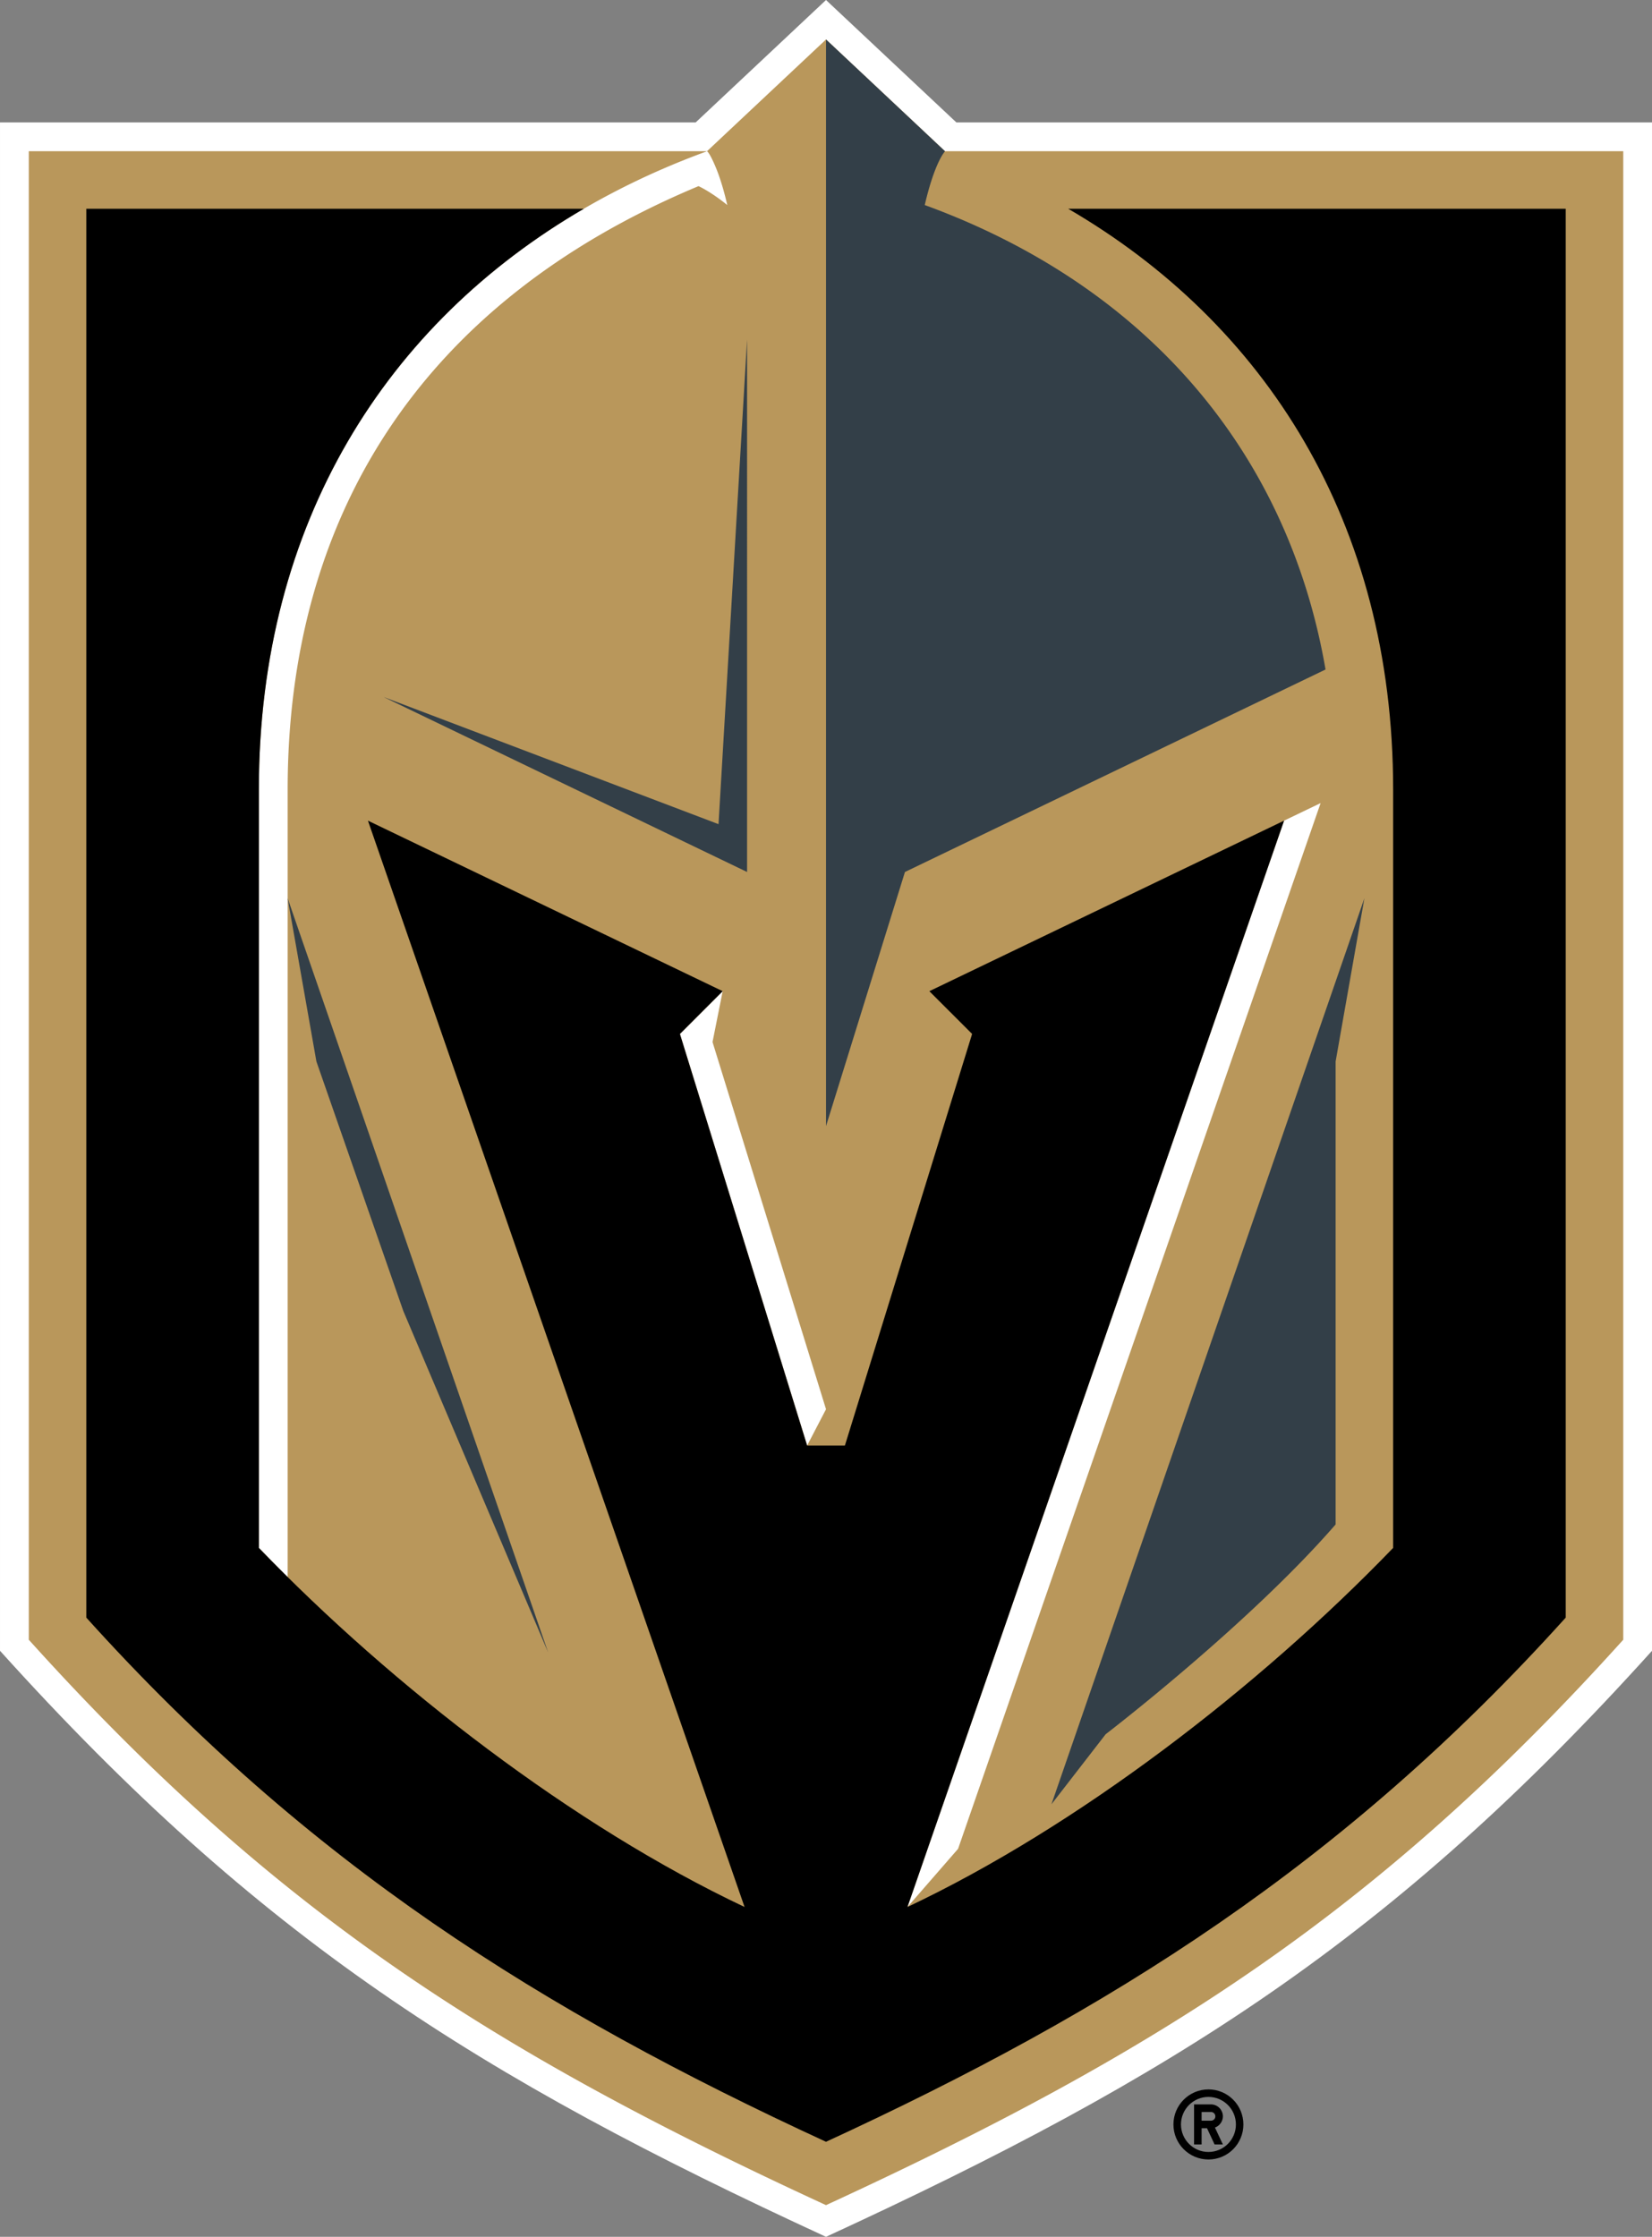
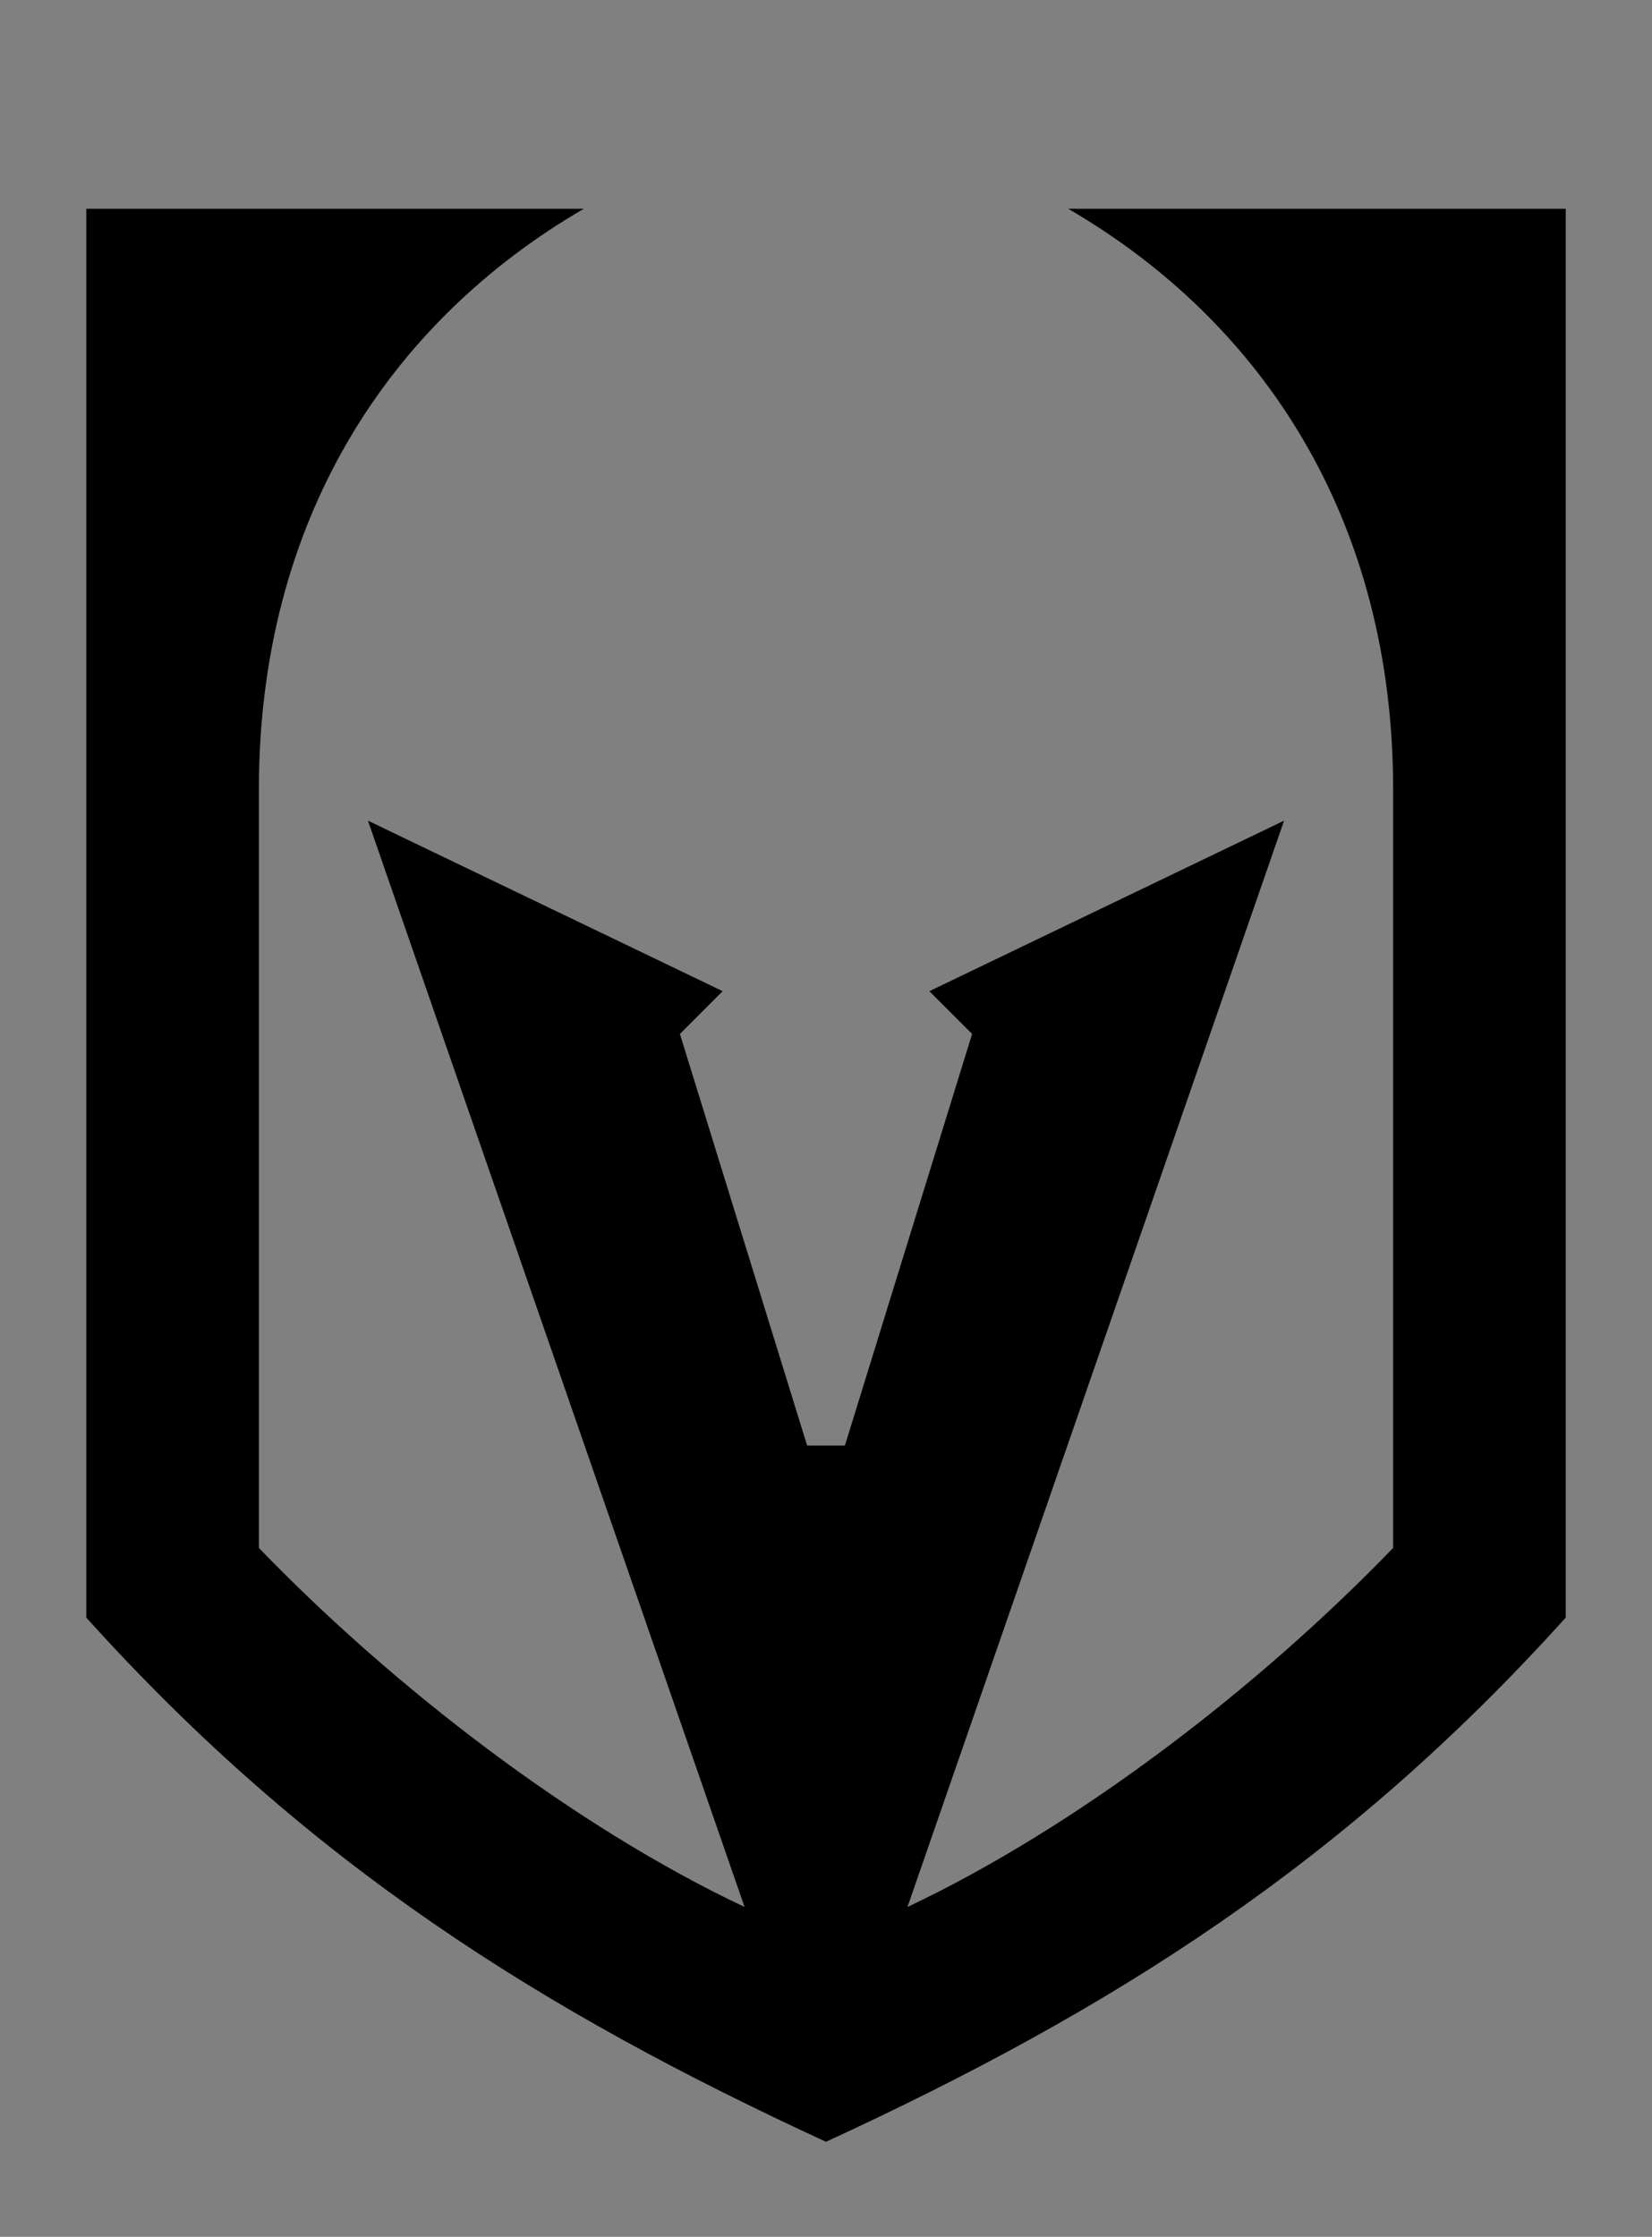
<svg xmlns="http://www.w3.org/2000/svg" fill="none" viewBox="243.57 0 472.85 640">
  <rect x="243.57" y="0" width="472.85" height="640" fill="#808080" stroke="none" />
-   <path fill="#000" d="M599.463 607.85c0-5.535-4.457-10.03-10.002-10.03-5.524 0-10.02 4.495-10.02 10.03 0 5.535 4.496 10.022 10.02 10.022 5.545 0 10.002-4.486 10.002-10.022Zm-17.863 0c0-4.353 3.517-7.88 7.861-7.88 4.344 0 7.863 3.527 7.863 7.88 0 4.335-3.519 7.872-7.863 7.872s-7.861-3.537-7.861-7.872Z" />
-   <path fill="#000" d="m593.592 613.573-2.272-4.841c1.313-.468 2.272-1.747 2.272-3.208a3.421 3.421 0 0 0-3.418-3.415h-4.83v11.464h2.16v-4.645h1.548l2.166 4.645h2.374Zm-3.418-6.803h-2.67v-2.486h2.67c.715 0 1.258.555 1.258 1.24 0 .696-.543 1.246-1.258 1.246Z" />
-   <path fill="#fff" d="M517.312 35.03 479.999 0s-30.894 29.003-37.312 35.03H243.574v437.294C317.906 554.723 380.309 594.081 479.999 640c99.495-45.83 161.97-85.14 236.425-167.676V35.03H517.312Z" />
-   <path fill="#B9975B" d="M514.05 43.263c-.345-.34-34.05-31.972-34.05-31.972s-33.702 31.632-34.048 31.972H251.809V469.16c69.648 77.227 131.74 117.34 228.192 161.775 96.246-44.34 158.326-84.306 228.192-161.775V43.263H514.05ZM325.904 225.935V451.21a493.137 493.137 0 0 1-8.232-8.323v-216.95c0-91.853 52.835-155.167 128.263-182.657.913.638 2.537 4.634 2.936 5.673 1.17 3.052 2.124 6.508 2.87 9.72 0 0-4.12-3.446-8.23-5.418-80.545 33.652-117.607 95.655-117.607 172.681v-.001Zm148.691 187.66-36.41-117.762 12.237-12.237-2.906 14.548 32.485 105.068-5.406 10.383Zm43.206 115.386-14.485 16.645 107.793-310.821 10.457-5.025-103.765 299.201Z" />
  <path fill="#000" d="M691.725 59.728v403.105c-63.606 70.532-130.255 112.436-211.726 149.974-81.471-37.538-148.12-79.442-211.726-149.974V59.728h142.408c-56.125 32.651-93.011 89.467-93.011 166.209v216.95c38.271 39.664 90 79.579 139.015 102.739l-107.798-310.82 101.533 48.79-12.237 12.238 36.41 117.762h10.813l36.41-117.762-12.238-12.237 101.53-48.791-107.794 310.82c48.681-23.003 100.438-62.759 139.015-102.739v-216.95c0-76.742-36.887-133.558-93.012-166.209h142.408Z" />
-   <path fill="#333F48" d="M508.259 58.67c2.89-12.44 5.805-15.392 5.805-15.392a87328.21 87328.21 0 0 0-34.065-31.989v310.916l22.594-72.713 120.383-57.932c-10.751-62.247-51.307-109.78-114.717-132.89Zm125.837 198.348-89.573 259.227 15.524-20.05s40.82-31.248 65.816-60.024V303.716l8.233-46.698Zm-308.194 0 74.545 215.734-41.44-97.654-24.872-71.382-8.233-46.698Zm123.332-21.208-95.87-36.385 104.041 50.068V97.143l-8.171 138.667Z" />
</svg>